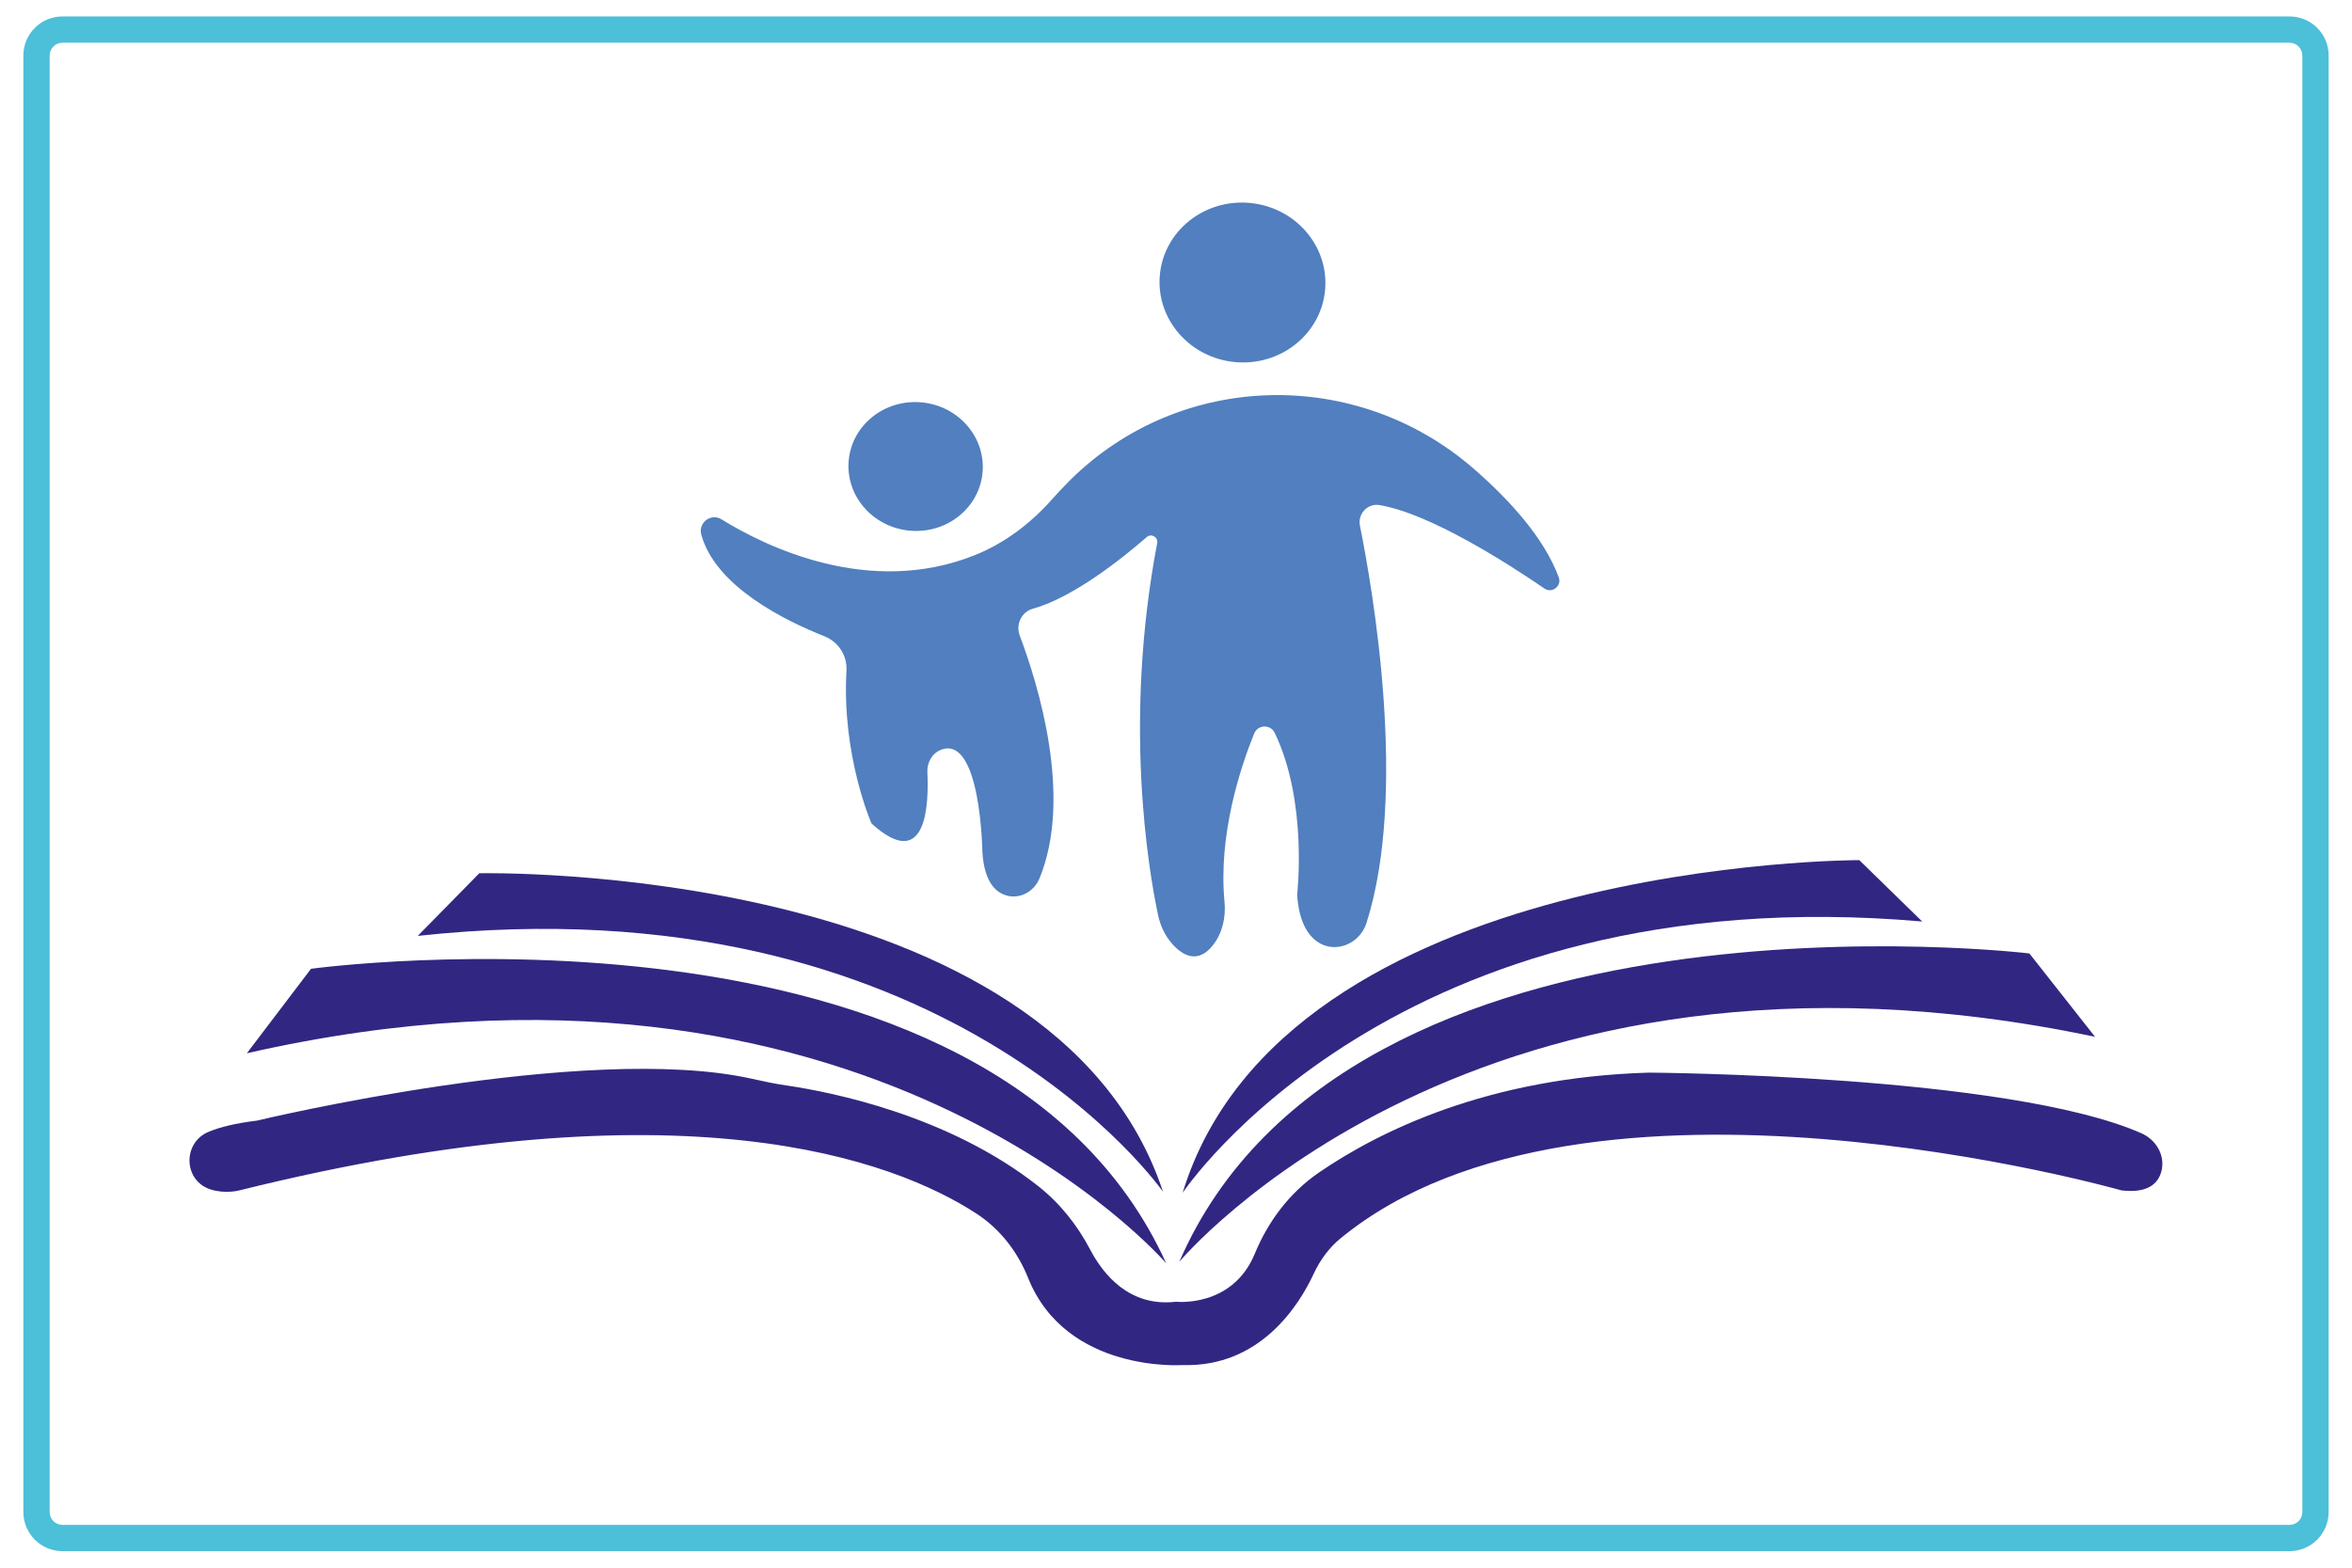
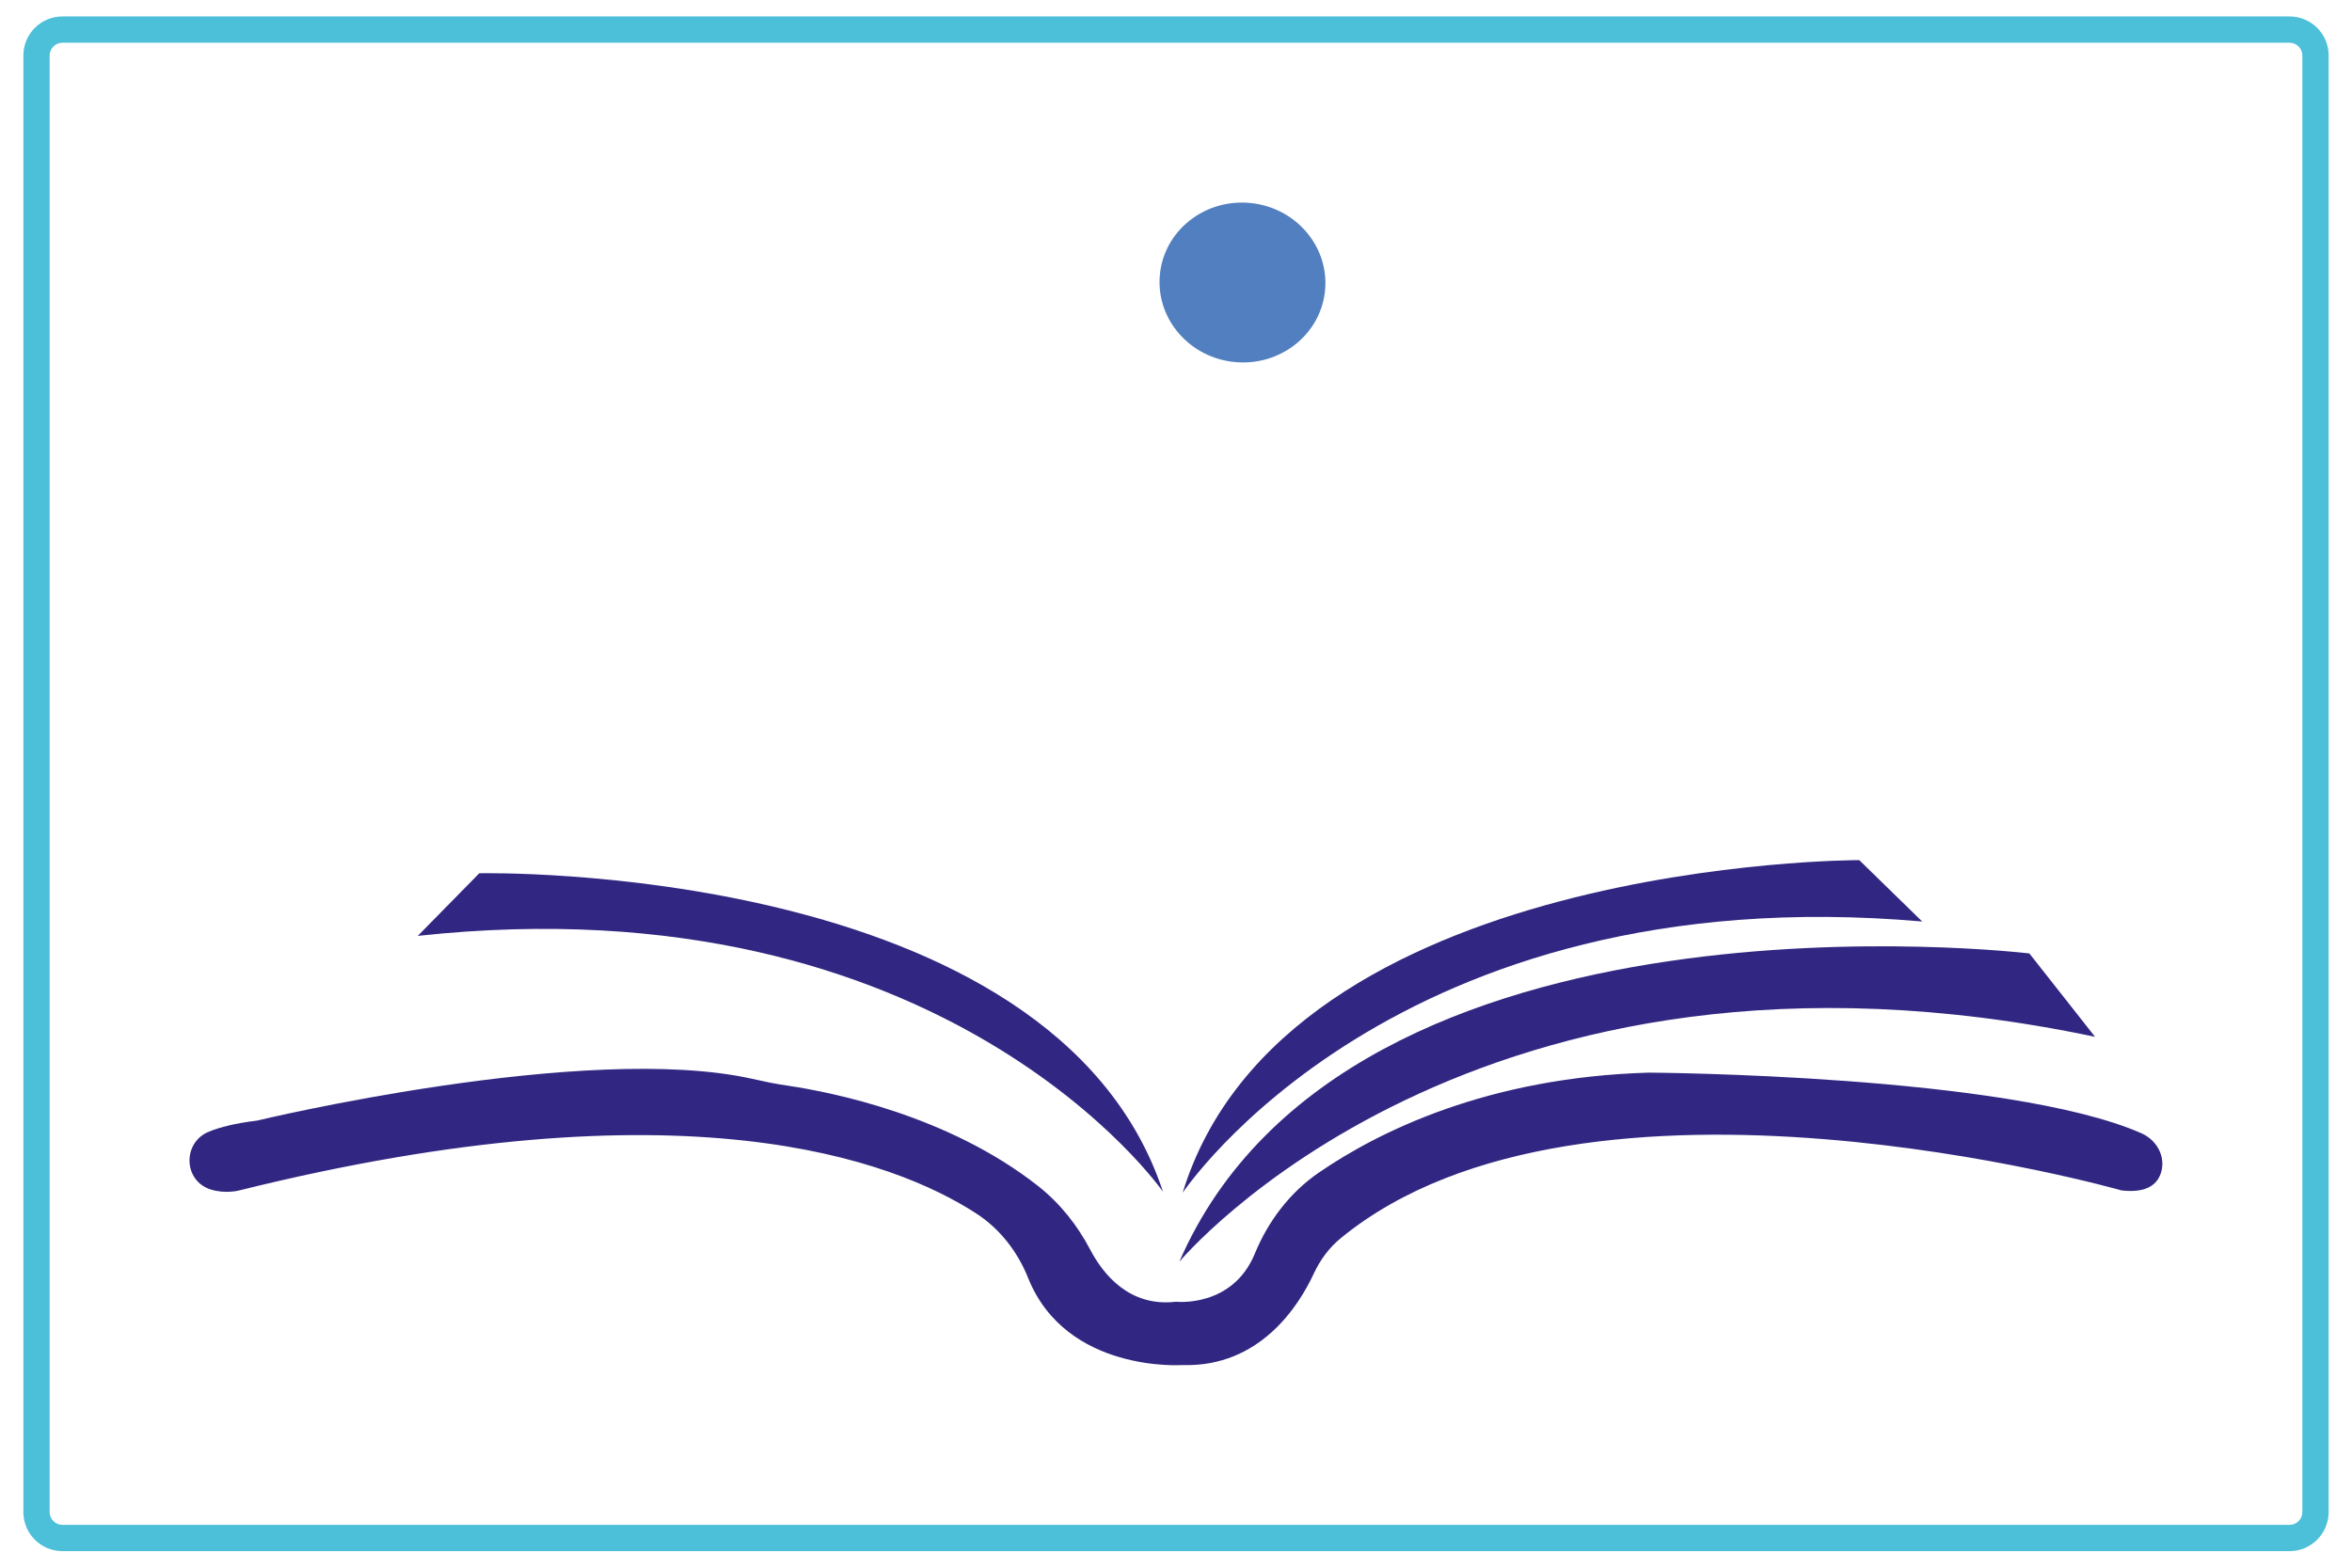
<svg xmlns="http://www.w3.org/2000/svg" version="1.1" id="Слой_1" x="0px" y="0px" viewBox="0 0 1700.8 1133.9" style="enable-background:new 0 0 1700.8 1133.9;" xml:space="preserve">
  <style type="text/css">
	.st0{fill:#4CBFD9;}
	.st1{fill:#312782;}
	.st2{fill:#517FBF;}
</style>
  <g>
    <g>
      <path class="st0" d="M1655.6,30.9c5.2,0,9.3,4.2,9.3,9.3v1053.4c0,5.2-4.2,9.3-9.3,9.3H45.2c-5.2,0-9.3-4.2-9.3-9.3V40.2    c0-5.2,4.2-9.3,9.3-9.3L1655.6,30.9 M1655.6,11.9H45.2c-15.7,0-28.3,12.7-28.3,28.3v1053.4c0,15.7,12.7,28.3,28.3,28.3h1610.4    c15.7,0,28.3-12.7,28.3-28.3V40.2C1684,24.6,1671.3,11.9,1655.6,11.9L1655.6,11.9z" />
    </g>
  </g>
  <g>
    <path class="st1" d="M173,861c0,0-9.9,2.7-20.7-0.7c-19.8-6.3-20.5-34-1.2-41.8c8-3.3,19.2-6.1,34.8-8c0,0,237.7-57.2,358.1-30.2   c8.5,1.9,16.9,3.7,25.5,4.9c31.6,4.7,116.1,21.3,181.3,72.7c15.8,12.5,28.3,28.3,37.6,46c9.3,17.7,28.3,41.6,62,37.6   c0,0,40.8,4.6,57-34.8c9.7-23.5,25.2-44.1,46.3-58.6c43.3-29.7,122.1-68.9,238.6-72.3c0,0,259.6,1.4,356.1,43.8   c11,4.8,17.6,16.4,14.5,27.8c-2.3,8.5-9.6,15.8-28.7,13.6c0,0-387.4-110.5-564.5,34.4c-8.5,6.9-15,15.8-19.6,25.6   c-10.5,22.8-38.7,68-94.9,66.3c0,0-84,6-111.7-62.9c-7.6-19-20.4-35.7-37.8-46.9C646.5,839.2,494.7,781.1,173,861z" />
    <path class="st1" d="M302.1,676.9l44.5-45.3c0,0,415.2-9.2,494.4,230.4C841,861.9,683.7,635.5,302.1,676.9z" />
    <path class="st1" d="M1390,666.5l-45.5-44.4c0,0-415.3-0.6-489.3,240.6C855.3,862.7,1007.6,633.1,1390,666.5z" />
-     <path class="st1" d="M178.5,761.8l46.4-61.1c0,0,491.1-67.2,618.4,213C843.3,913.7,625.4,660.1,178.5,761.8z" />
    <path class="st1" d="M1515,749.9l-47.5-60.3c0,0-492.2-59.2-614.7,223C852.9,912.6,1066.5,655.5,1515,749.9z" />
-     <path class="st2" d="M521.7,375.6c31.7,19.6,106.7,56.6,183.3,25.9c21.4-8.6,40.2-22.8,55.6-40.2c3.6-4,7.9-8.7,12.9-13.7   c80-79.5,207.5-82.4,292.4-8.4c25.9,22.6,50.8,50,61.3,78.4c2.3,6.3-4.9,11.8-10.3,8.1c-26.7-18.3-83.2-54.5-119.5-60.4   c-8.5-1.4-15.7,6.4-14,14.9c9.4,46.8,34.8,193.3,4.7,287.5c-4.9,15.2-22.9,22.5-35.8,13.2c-7.2-5.2-13.1-15.2-14.3-33.9   c0,0,7.9-66.9-16.2-116.9c-3.1-6.4-12.2-6.1-14.9,0.5c-9.7,23.9-26.1,73-21.4,121.8c1,11.1-1.5,22.4-8.3,31.1   c-6.1,7.8-15,12.7-26.5,2.3c-6.9-6.3-11.4-14.9-13.3-24.1c-7-33.1-25.1-140.2-0.6-268.9c0.8-4.3-4.2-7.2-7.5-4.4   c-17.2,15-53.1,43.8-82.5,51.9c-8.2,2.3-12.4,11.4-9.4,19.4c13.3,35.2,38.6,117,14.2,175.8c-3.6,8.7-12.8,14.3-22,12.6   c-8.7-1.7-17.8-9-19.2-31.8c0,0-1.1-83.9-29.4-74.2c-6.7,2.3-10.7,9.2-10.4,16.3c1.1,21.9,0,73.8-40.4,37.2c0,0-21.6-49-18.1-110.7   c0.6-10.8-5.9-20.7-15.9-24.7c-27.6-10.9-78.8-35.7-89.1-73.6C504.8,378.1,514.1,370.9,521.7,375.6z" />
-     <ellipse transform="matrix(8.664858e-02 -0.996 0.996 8.664858e-02 268.786 967.738)" class="st2" cx="662.2" cy="337.3" rx="46.6" ry="48.6" />
    <ellipse transform="matrix(8.813725e-02 -0.996 0.996 8.813725e-02 615.887 1081.24)" class="st2" cx="898.5" cy="204.2" rx="57.8" ry="60" />
  </g>
</svg>